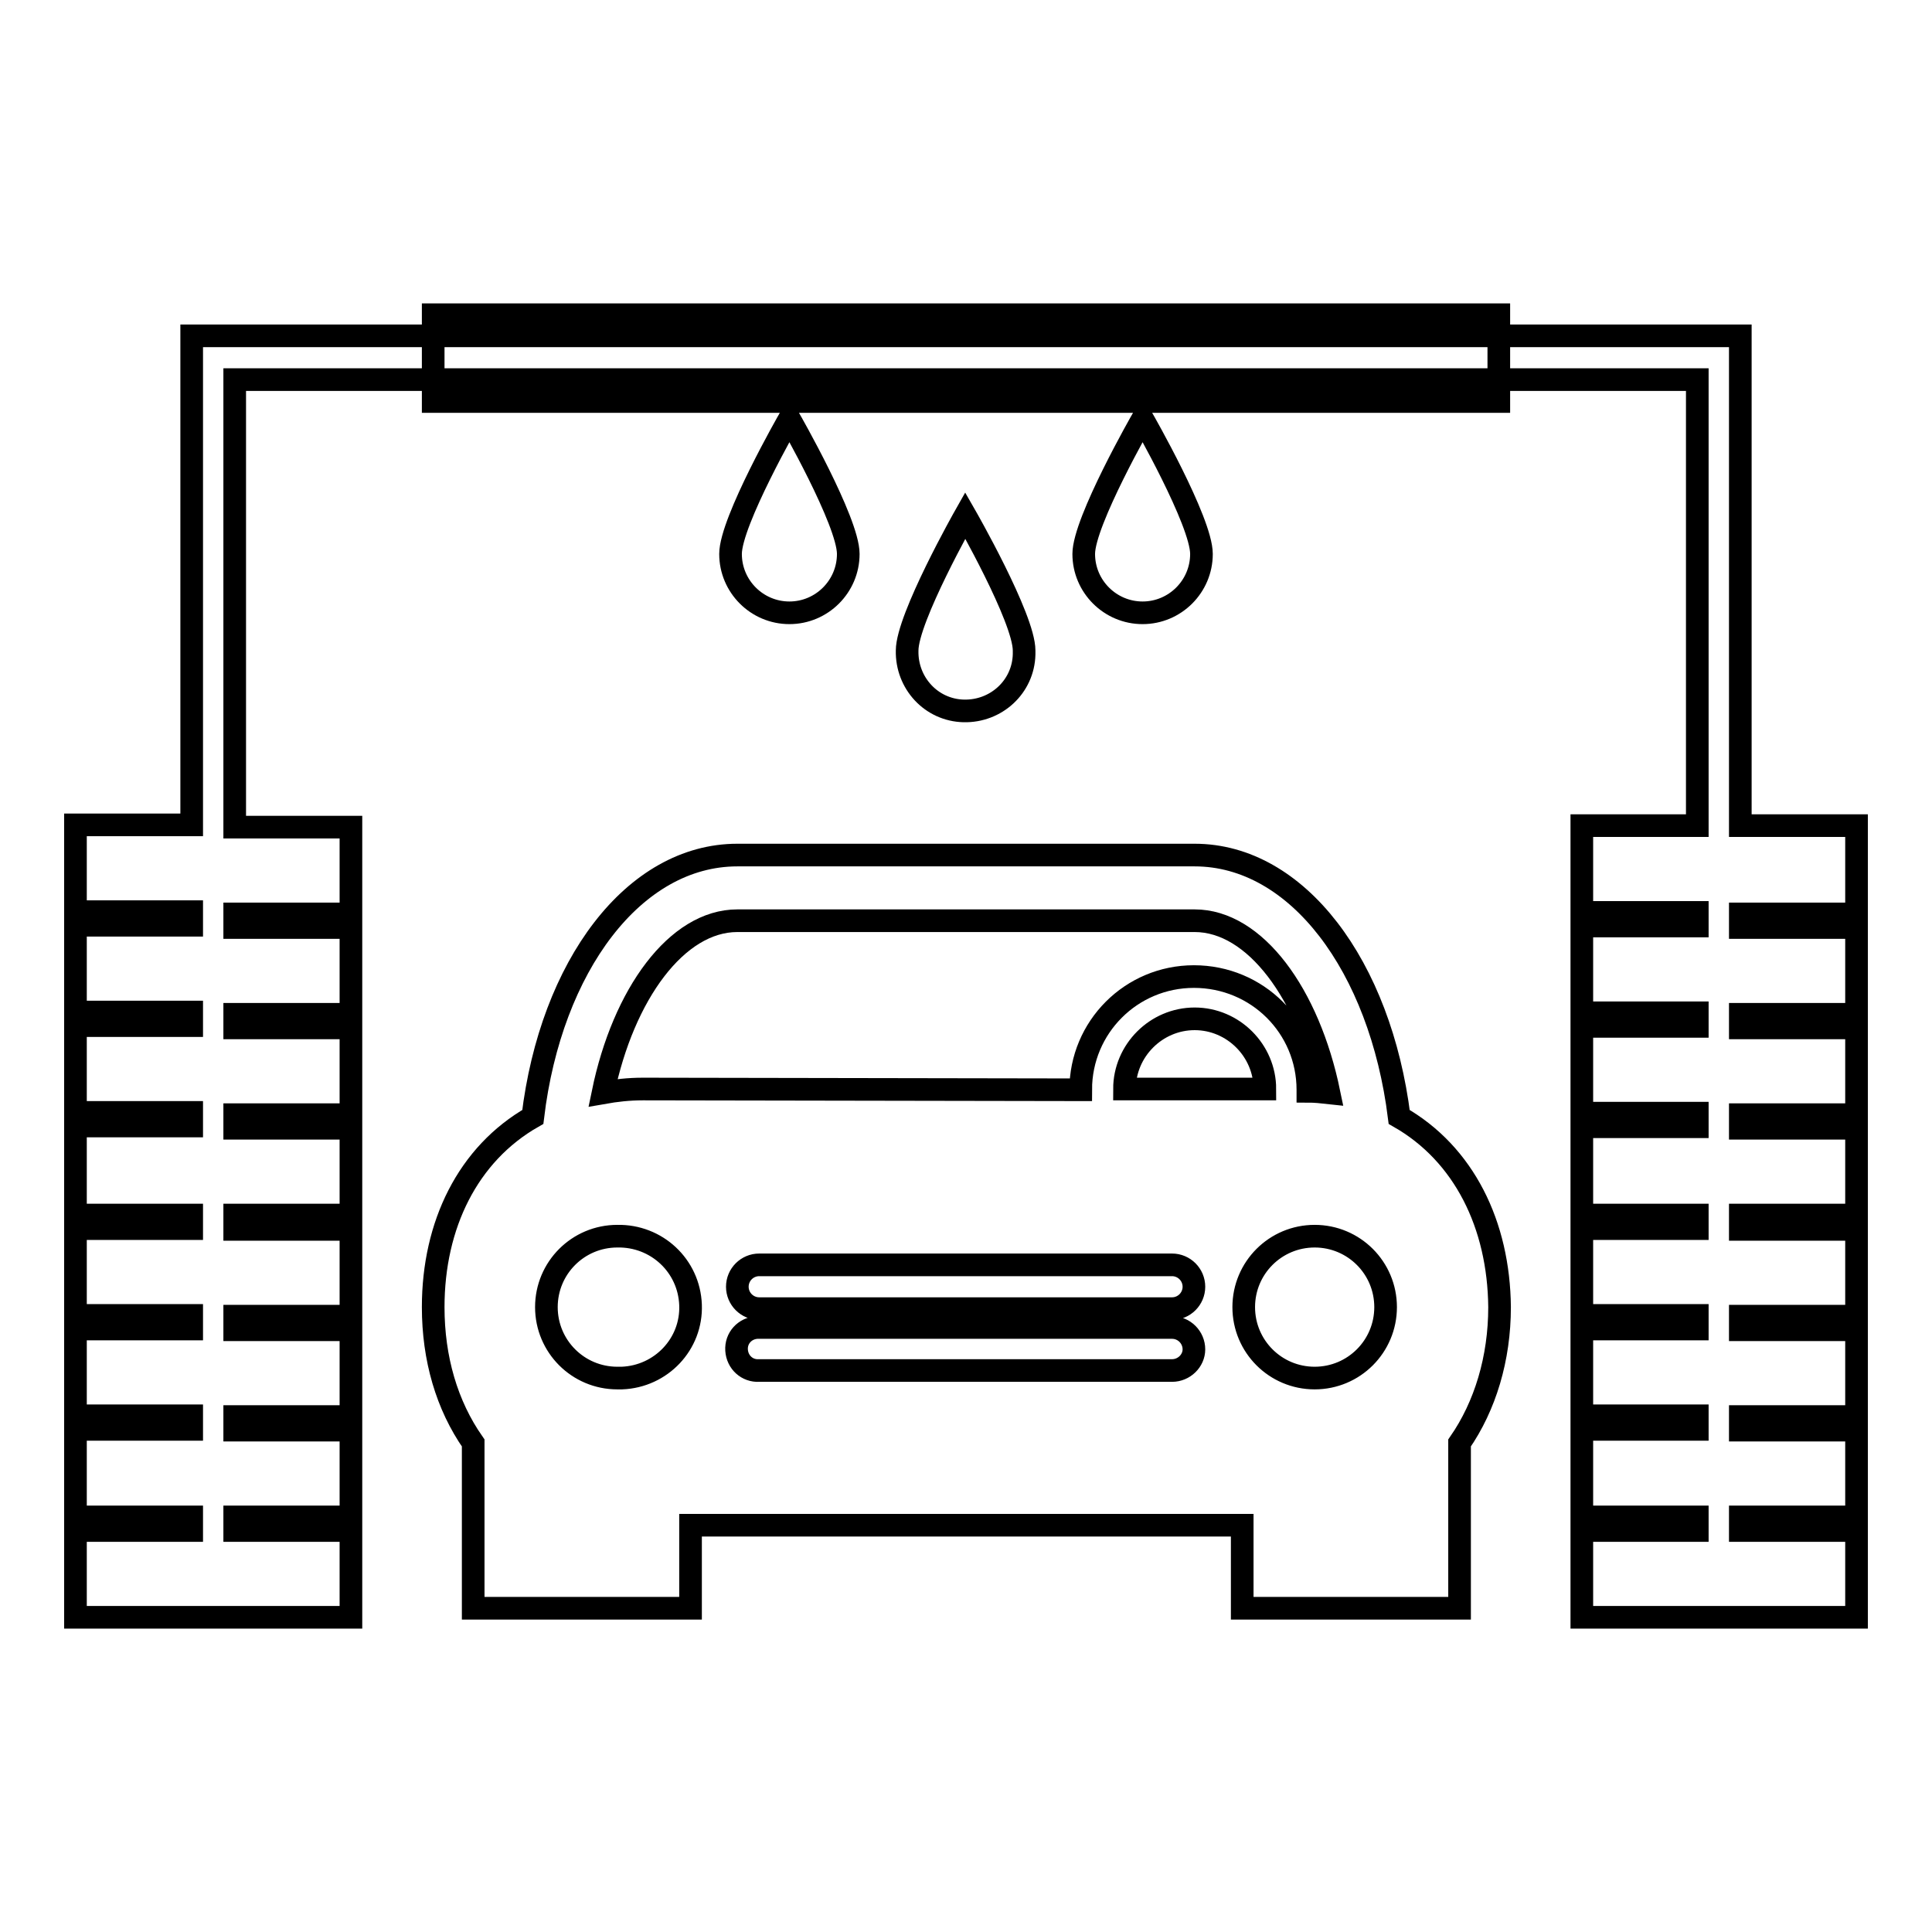
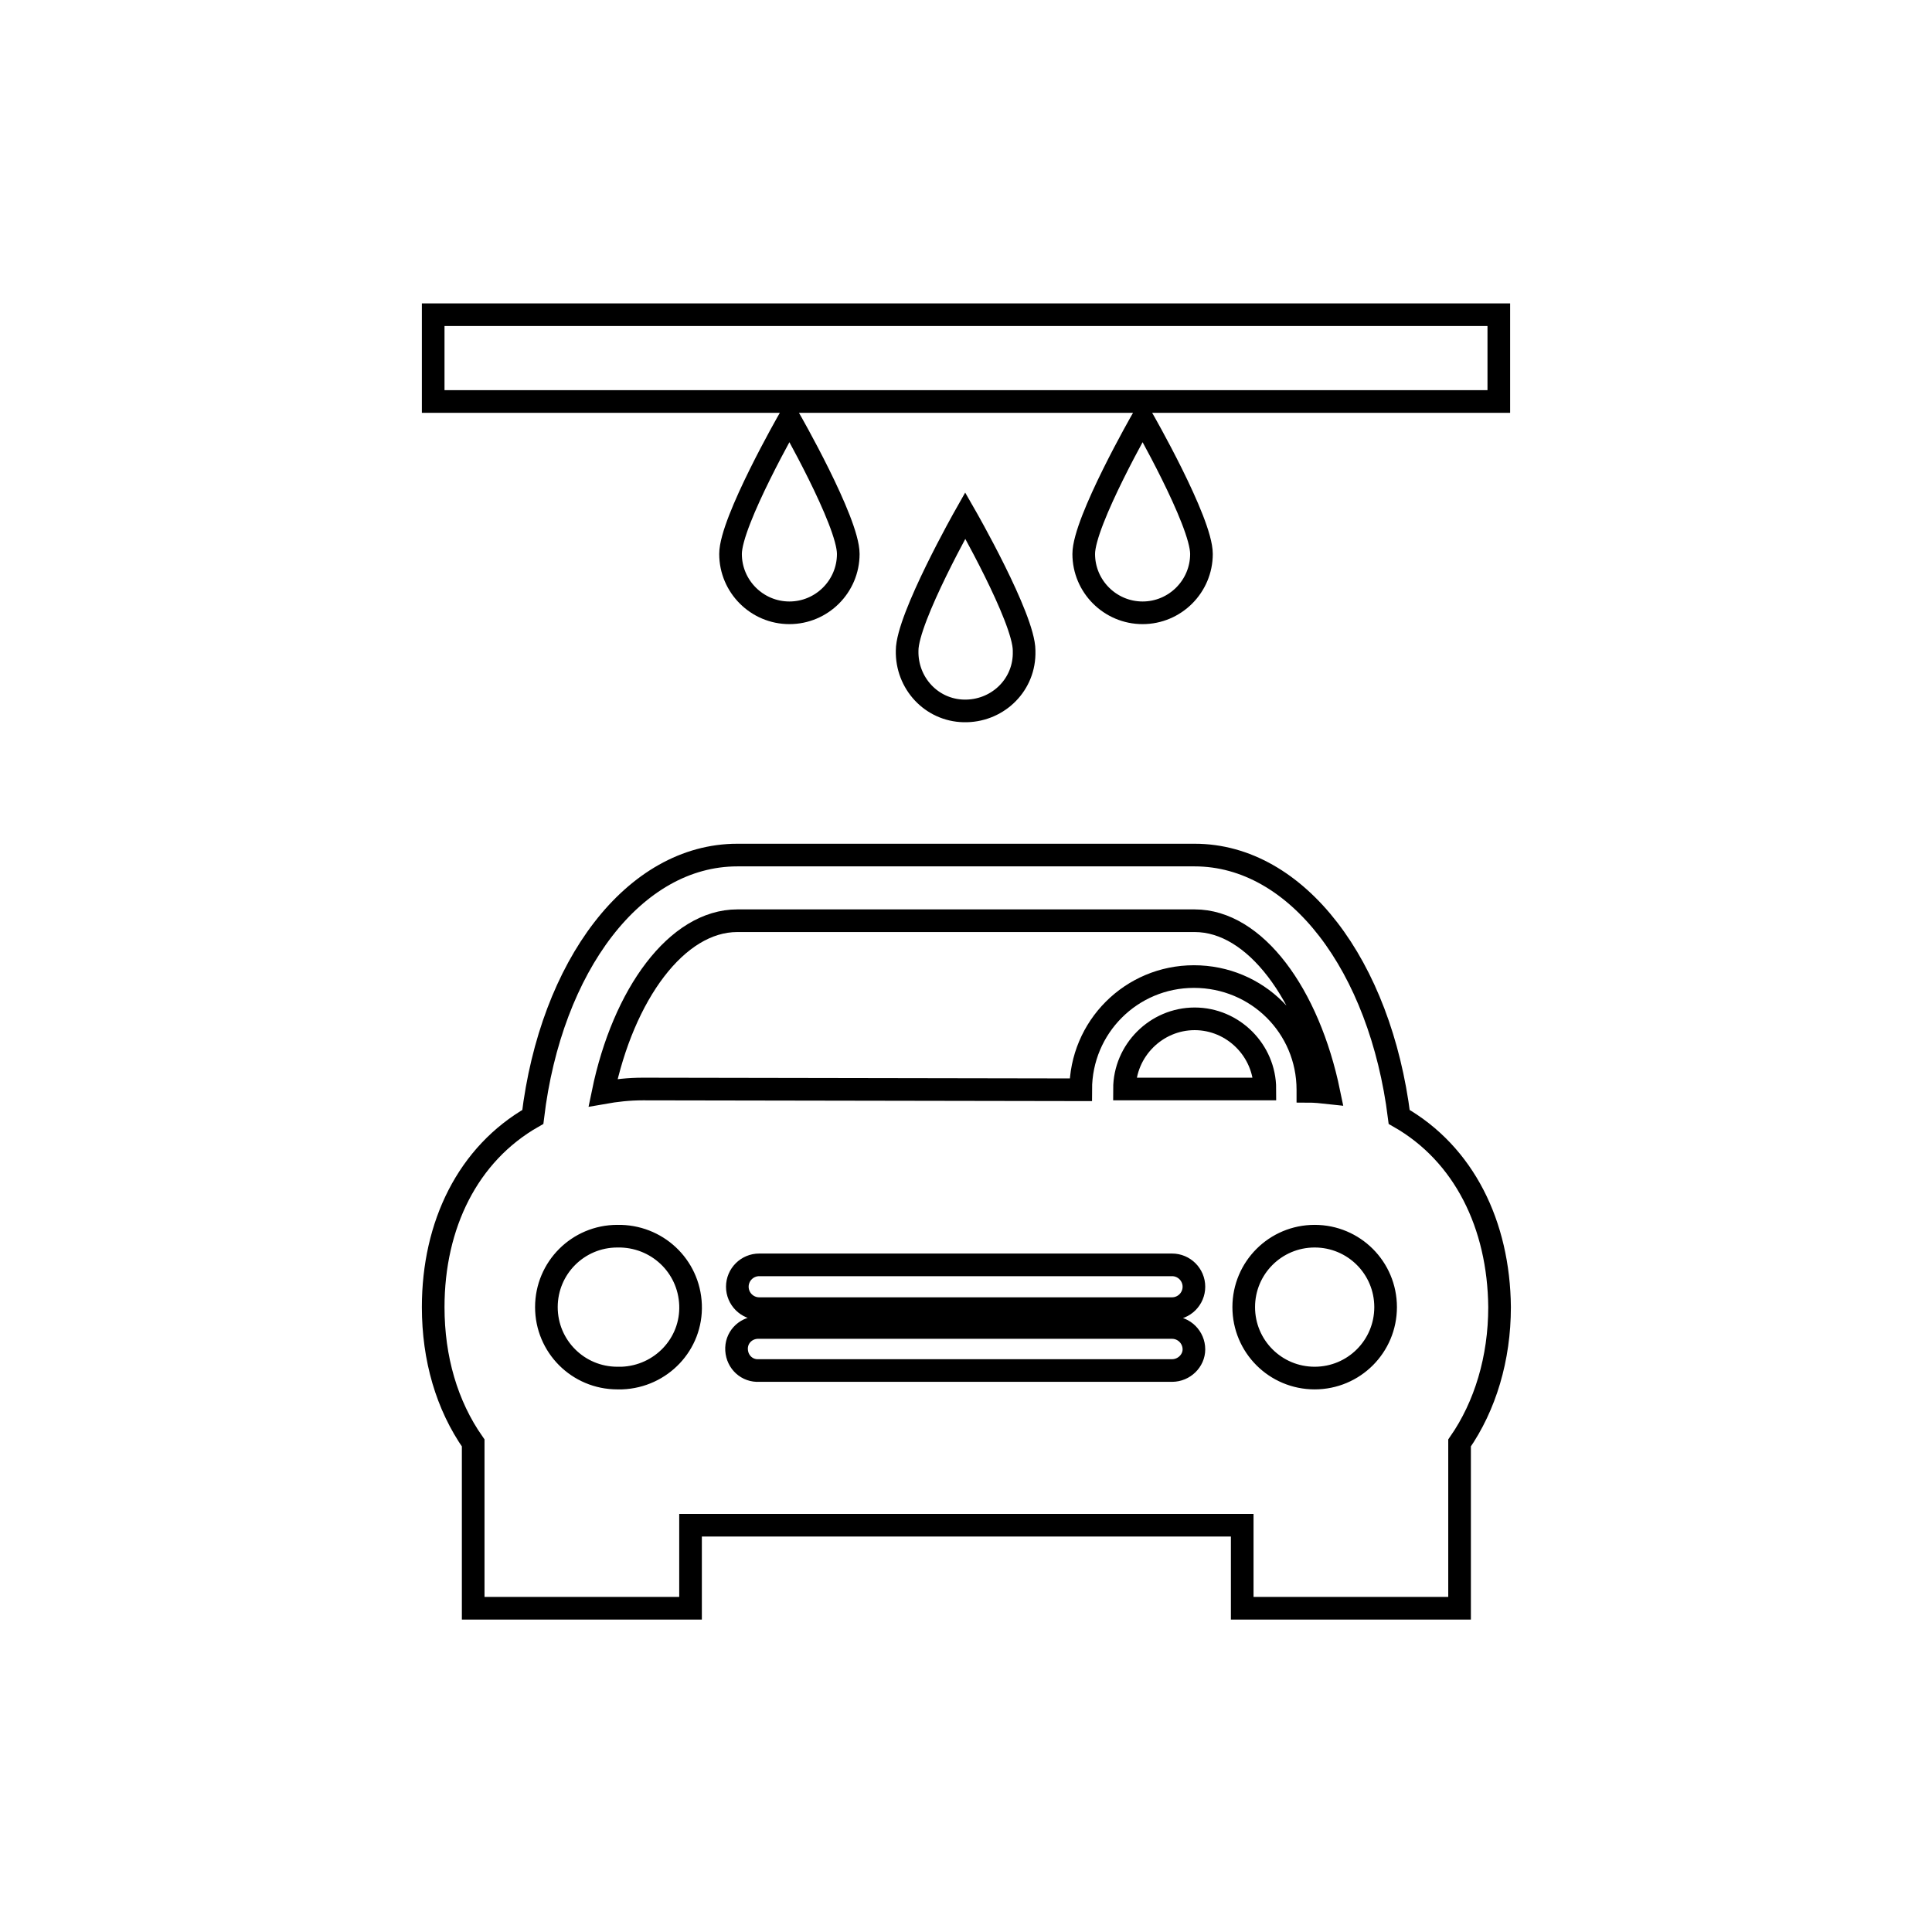
<svg xmlns="http://www.w3.org/2000/svg" version="1.1" x="0px" y="0px" viewBox="0 0 256 256" enable-background="new 0 0 256 256" xml:space="preserve">
  <g>
    <path stroke-width="3" fill-opacity="0" stroke="#000000" d="M185.4,148c-2.5-20-13.5-34.7-27.1-34.7H97.7C84,113.3,73,128,70.6,148c-8.6,4.9-13.2,14.3-13.2,25.2 c0,6.8,1.8,13,5.3,18v21.9h28.8v-11h73.1v11h28.8v-21.9c3.4-4.9,5.3-11.2,5.3-18C198.6,162.3,194,152.9,185.4,148z M81.8,182.6 c-5.2,0-9.4-4.2-9.4-9.4c0-5.2,4.2-9.4,9.4-9.4c5.2-0.1,9.5,3.9,9.7,9.1c0.2,5.2-3.9,9.5-9.1,9.7C82.2,182.6,82,182.6,81.8,182.6 L81.8,182.6z M85.2,144.3c-1.9,0-3.6,0.2-5.3,0.5c2.7-13.1,9.8-22.8,17.8-22.8h60.6c8,0,15.1,9.7,17.8,22.8 c-0.9-0.1-1.9-0.2-2.8-0.2c0-0.1,0-0.2,0-0.2c0-8.3-6.7-15-15.1-15c-8.3,0-15,6.7-15,15L85.2,144.3L85.2,144.3z M155.3,181.6h-54.7 c-1.6,0.1-2.9-1.1-3-2.7c-0.1-1.6,1.1-2.9,2.7-3c0.1,0,0.2,0,0.3,0h54.7c1.6,0,2.9,1.3,2.9,2.9 C158.2,180.3,156.9,181.6,155.3,181.6z M155.3,173.4h-54.7c-1.6,0-2.9-1.3-2.9-2.9c0-1.6,1.3-2.9,2.9-2.9c0,0,0,0,0,0h54.7 c1.6,0,2.9,1.3,2.9,2.9C158.2,172.1,156.9,173.4,155.3,173.4z M149,144.3c0-5.1,4.2-9.3,9.3-9.3c5.1,0,9.3,4.2,9.3,9.3H149z  M174.2,182.6c-5.2,0-9.4-4.2-9.4-9.4c0-5.2,4.2-9.4,9.4-9.4c5.2,0,9.4,4.2,9.4,9.4C183.6,178.4,179.4,182.6,174.2,182.6 L174.2,182.6z M57.4,41.7h141.2v11.5H57.4V41.7z M120.2,86.2c-0.1,4.3,3.2,7.9,7.5,8c4.3,0.1,7.9-3.2,8-7.5c0-0.2,0-0.3,0-0.5 c0-4.3-7.8-17.9-7.8-17.9S120.2,81.9,120.2,86.2z M96.8,73.4c0,4.3,3.5,7.8,7.8,7.8c4.3,0,7.8-3.5,7.8-7.8c0,0,0,0,0,0 c0-4.3-7.8-17.9-7.8-17.9S96.8,69.1,96.8,73.4z M143.6,73.4c0,4.3,3.5,7.8,7.8,7.8c4.3,0,7.8-3.5,7.8-7.8l0,0 c0-4.3-7.8-17.9-7.8-17.9S143.6,69.1,143.6,73.4z" />
-     <path stroke-width="3" fill-opacity="0" stroke="#000000" d="M246,120.9v-11.5h-15.4V44.5H25.4v64.8H10v11.5h15.4v1.8H10v11.5h15.4v1.8H10v11.5h15.4v1.8H10V161h15.4 v1.8H10v11.5h15.4v1.8H10v11.5h15.4v1.8H10V201h15.4v1.8H10v11.5h36.5v-11.5H31.1V201h15.4v-11.5H31.1v-1.8h15.4v-11.5H31.1v-1.8 h15.4v-11.5H31.1V161h15.4v-11.5H31.1v-1.8h15.4v-11.5H31.1v-1.8h15.4v-11.5H31.1v-1.8h15.4v-11.5H31.1V50.3h193.8v59.1h-15.3v11.5 h15.3v1.8h-15.3v11.5h15.3v1.8h-15.3v11.5h15.3v1.8h-15.3V161h15.3v1.8h-15.3v11.5h15.3v1.8h-15.3v11.5h15.3v1.8h-15.3V201h15.3 v1.8h-15.3v11.5H246v-11.5h-15.4V201H246v-11.5h-15.4v-1.8H246v-11.5h-15.4v-1.8H246v-11.5h-15.4V161H246v-11.5h-15.4v-1.8H246 v-11.5h-15.4v-1.8H246v-11.5h-15.4v-1.8H246z" />
  </g>
</svg>